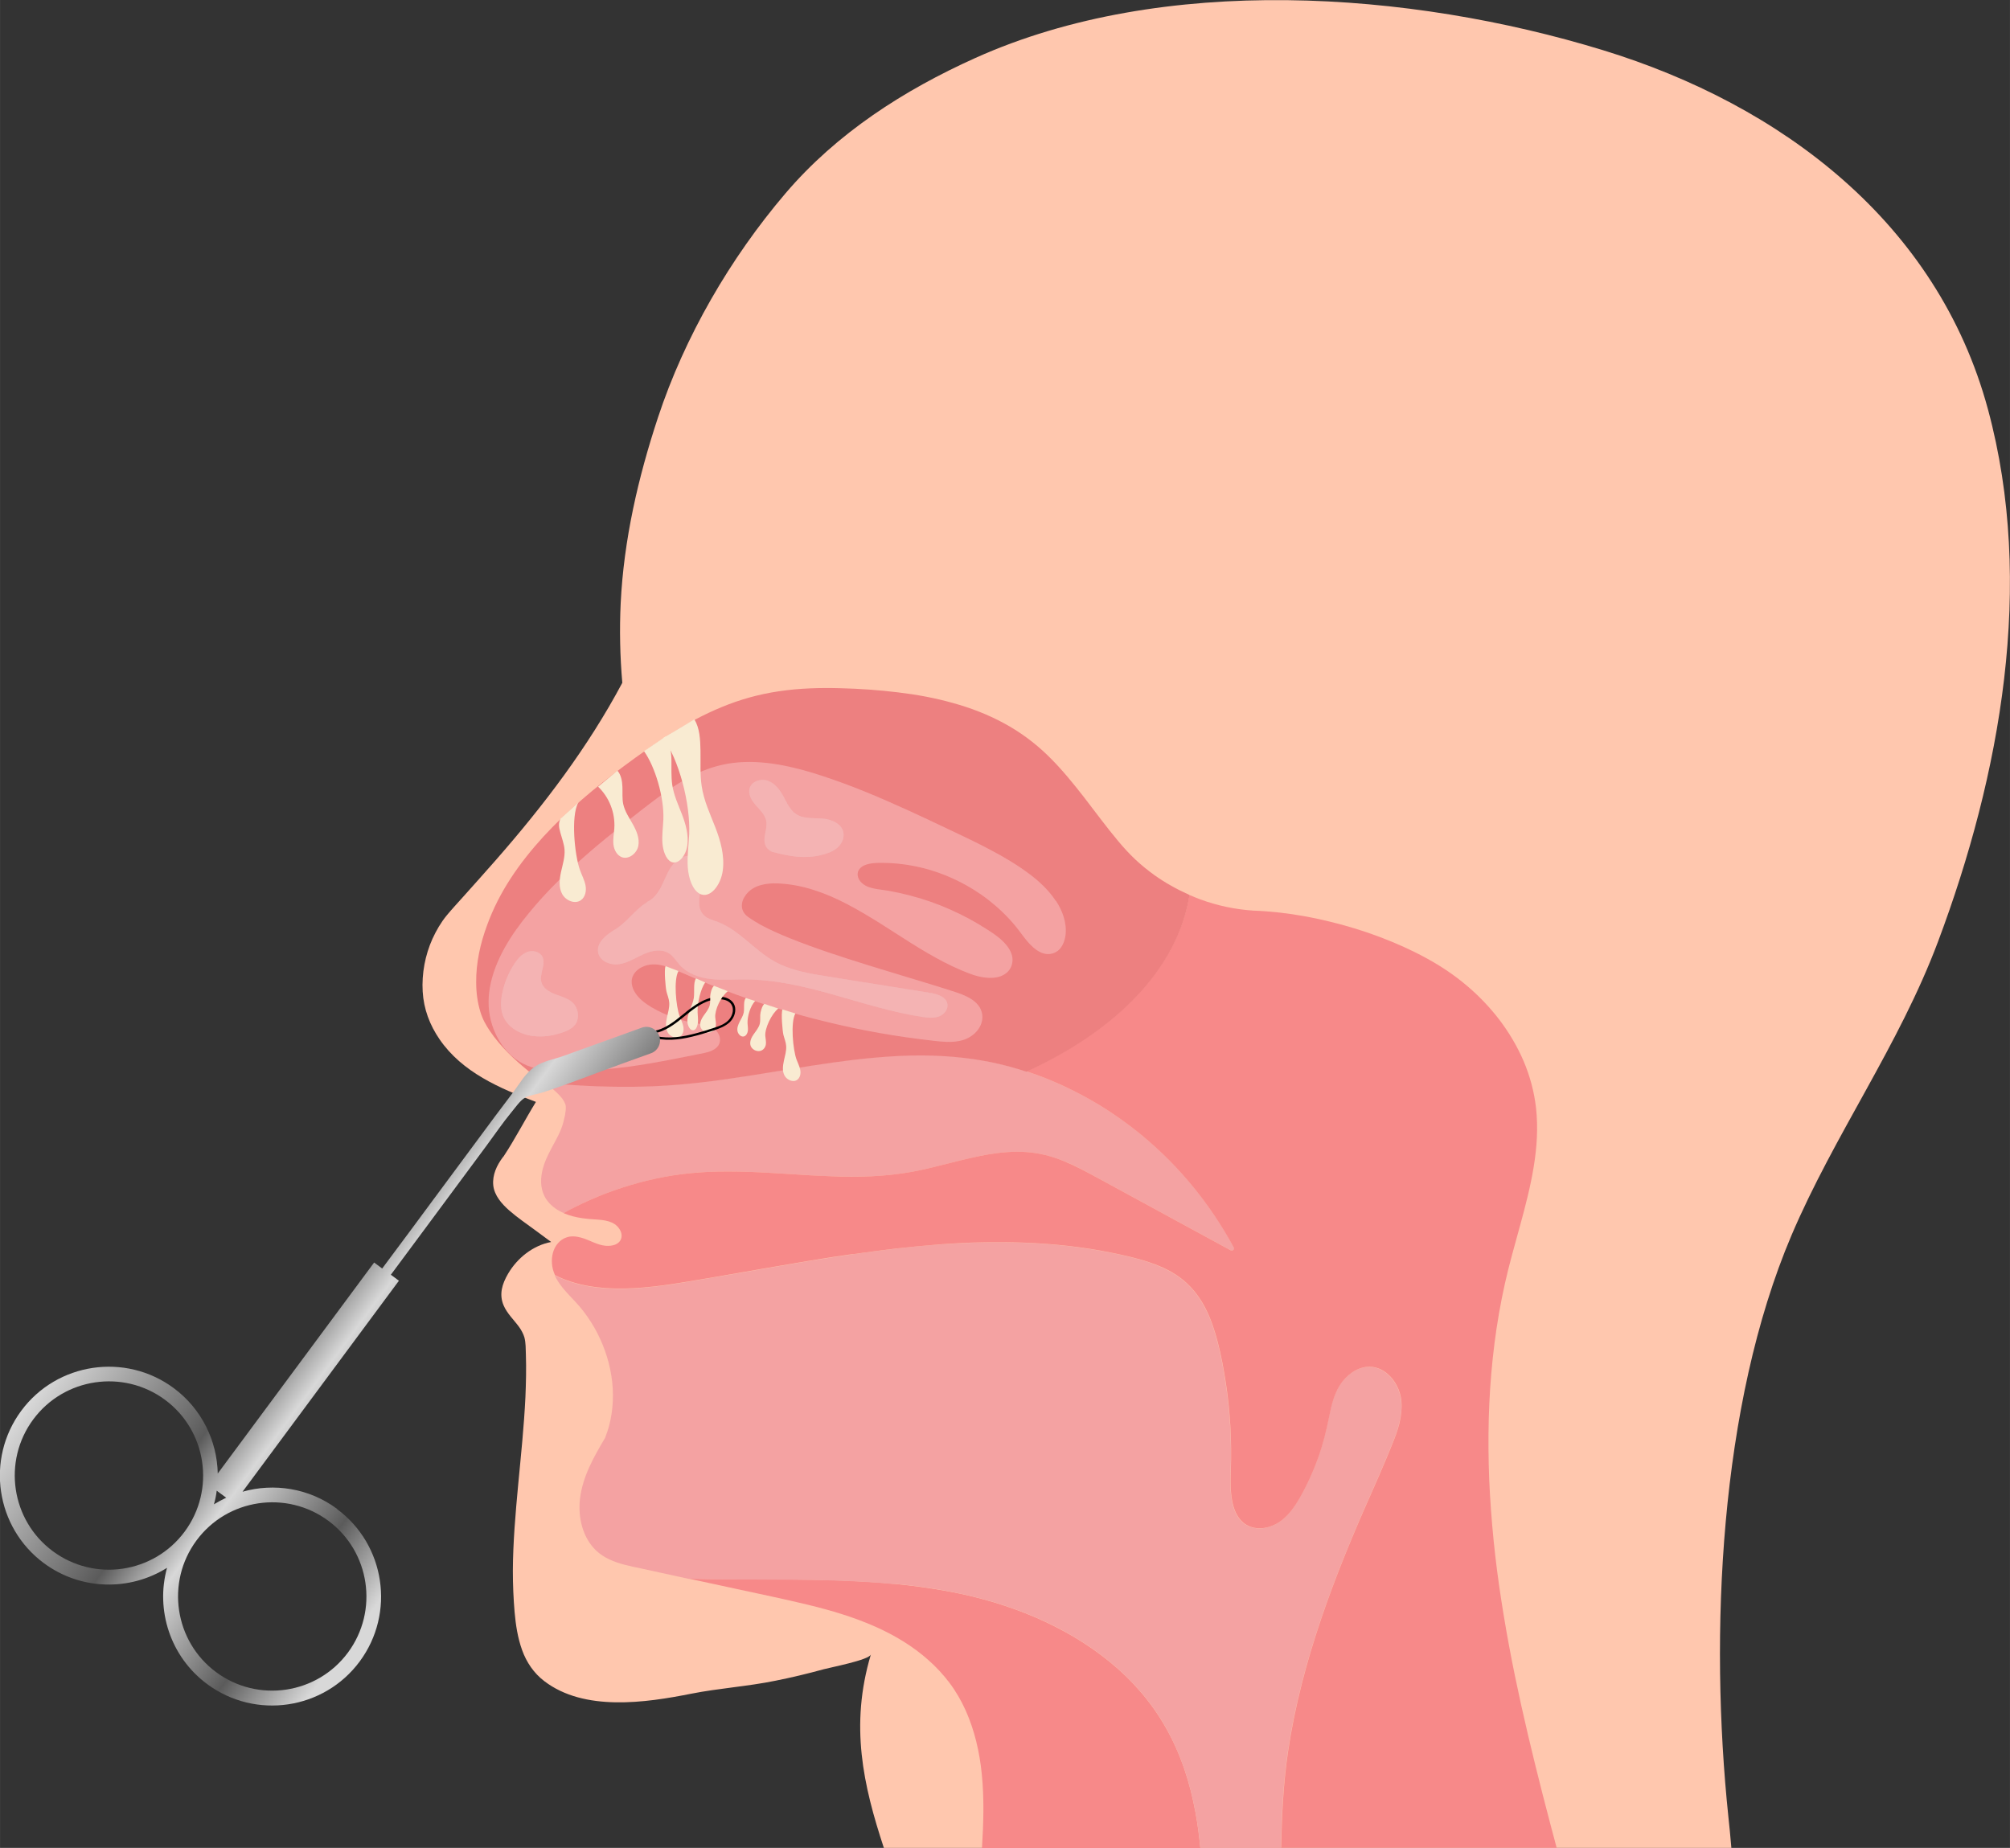
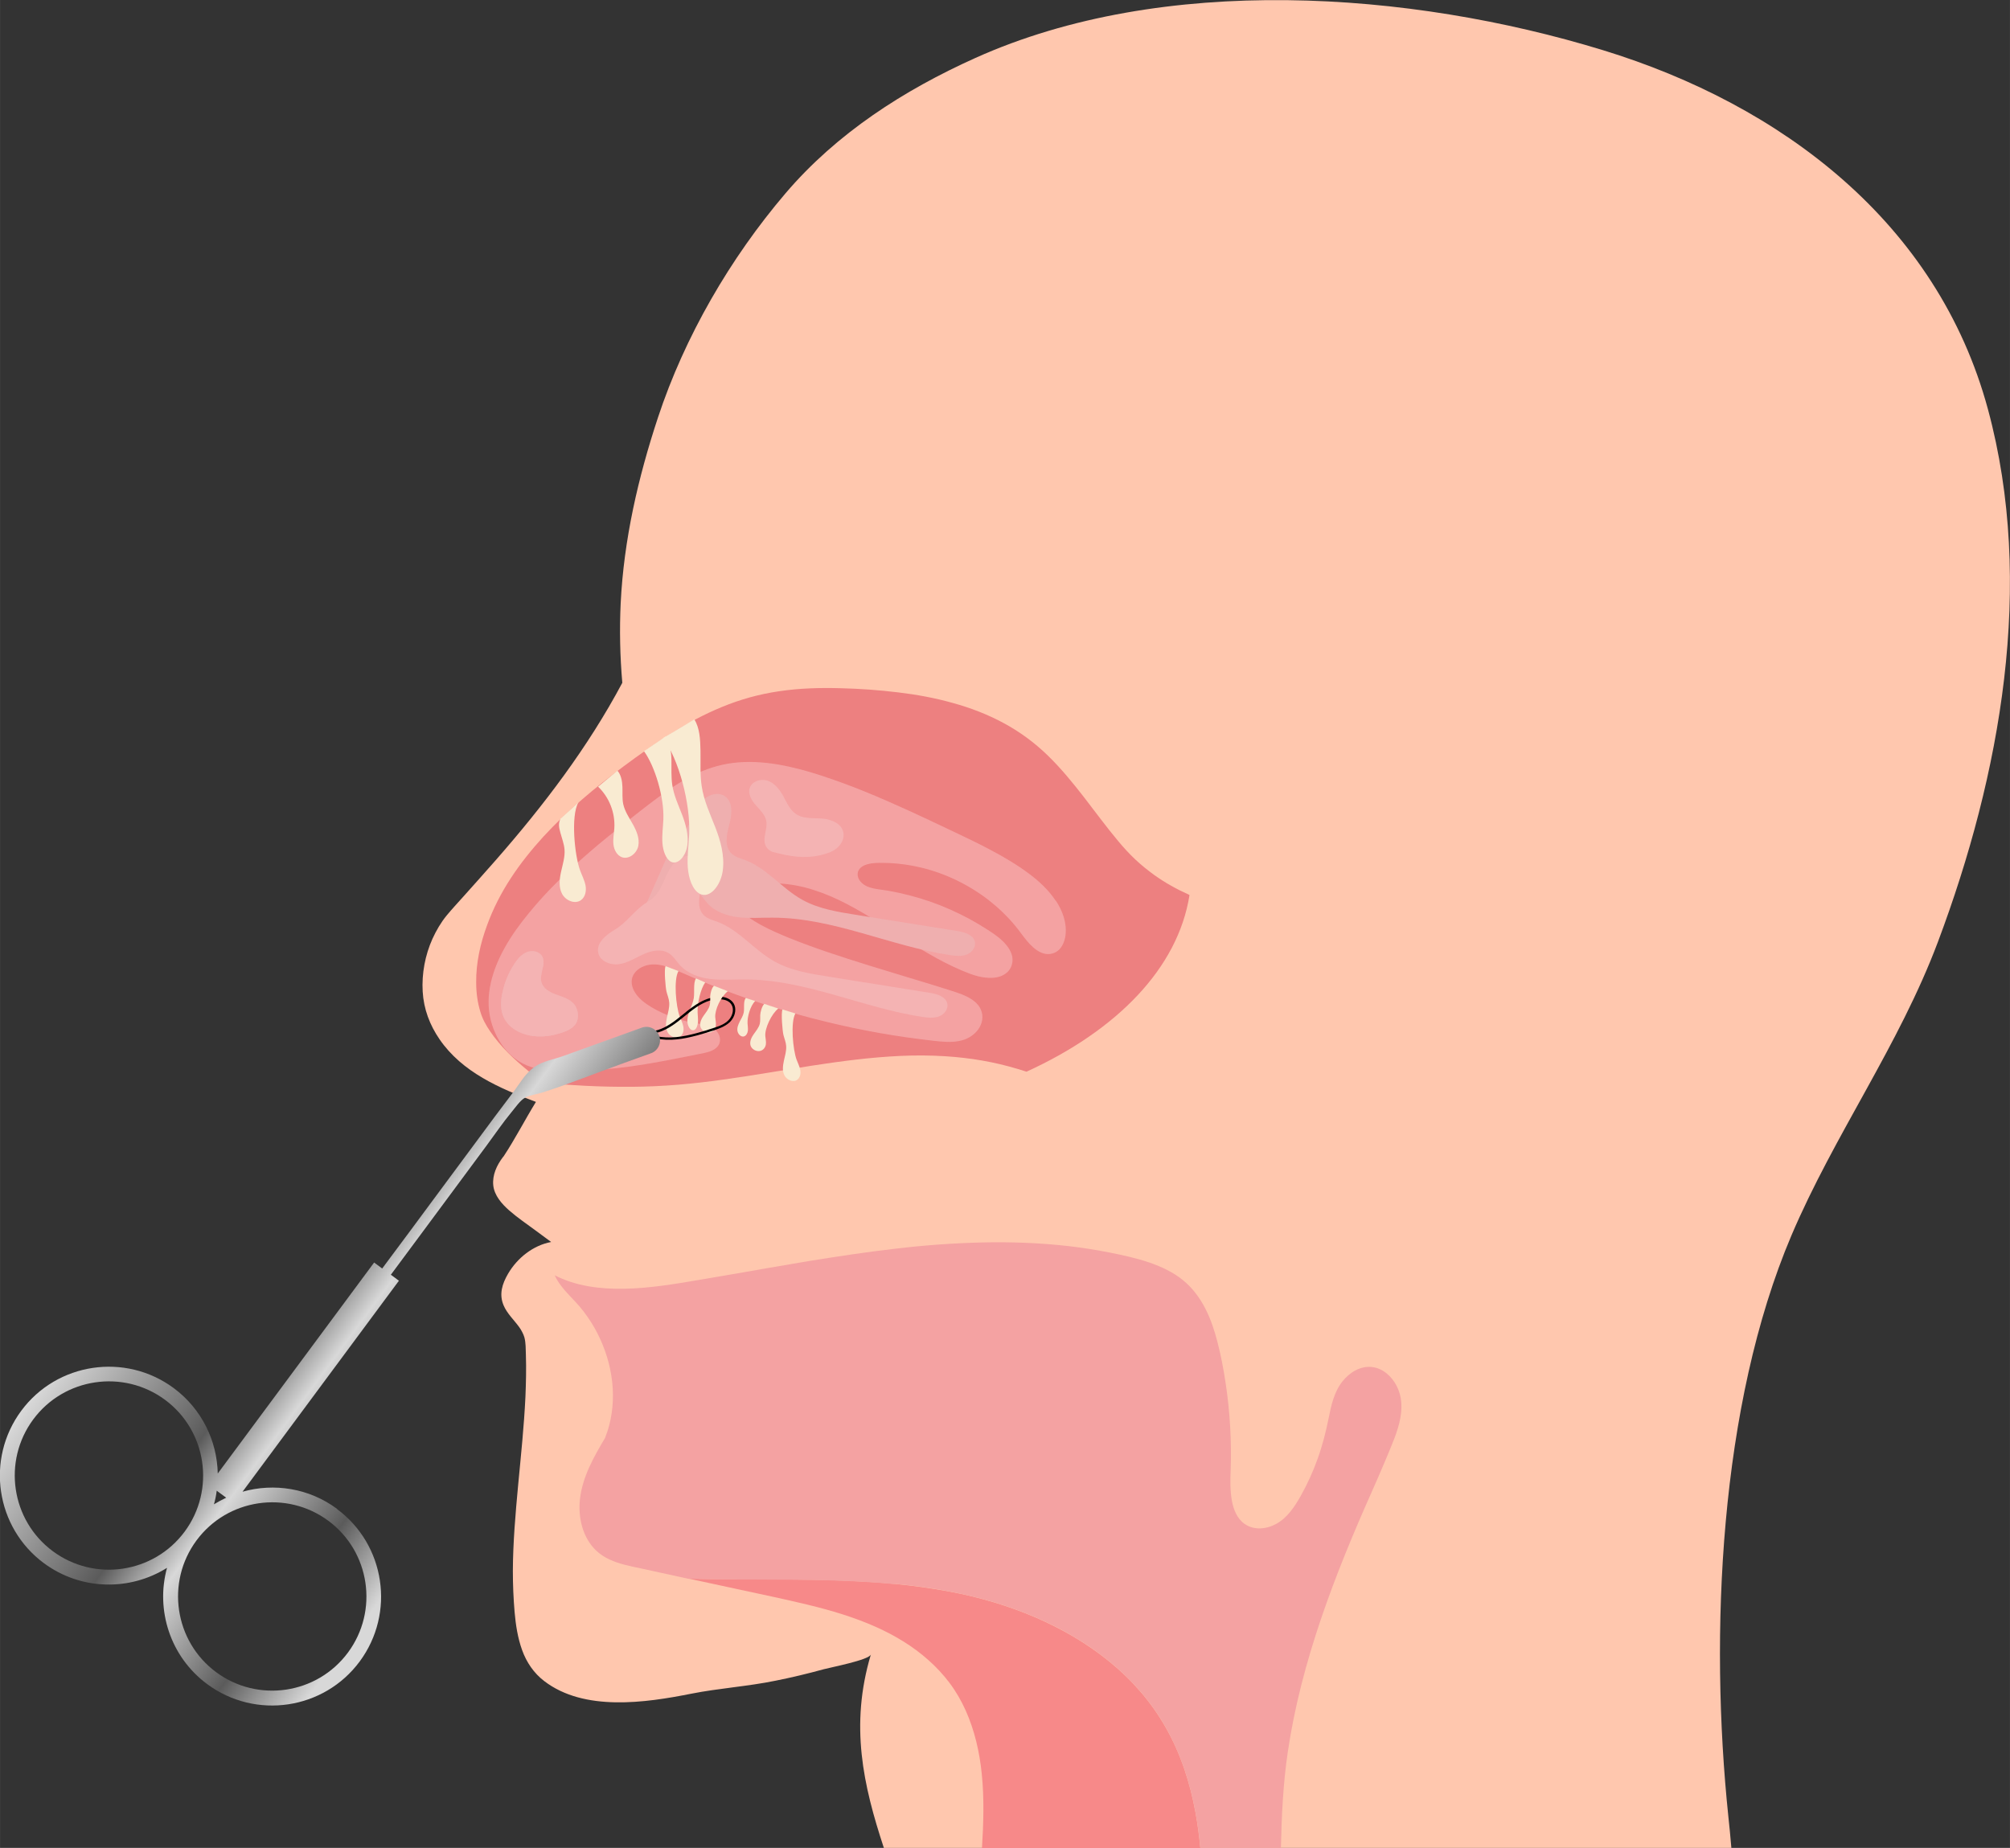
<svg xmlns="http://www.w3.org/2000/svg" id="_1_COVER" data-name="1 COVER" viewBox="0 0 174.29 160.27" aria-hidden="true" width="174px" height="160px">
  <rect x="0" y="0" width="174.29" height="160.27" fill="#333333" stroke="none" />
  <defs>
    <linearGradient class="cerosgradient" data-cerosgradient="true" id="CerosGradient_id3e2d8e52c" gradientUnits="userSpaceOnUse" x1="50%" y1="100%" x2="50%" y2="0%">
      <stop offset="0%" stop-color="#d1d1d1" />
      <stop offset="100%" stop-color="#d1d1d1" />
    </linearGradient>
    <style>
      .cls-1-68f0bf82f90ad{
        fill: #ffc7ae;
      }

      .cls-2-68f0bf82f90ad{
        fill: #f4b3b3;
      }

      .cls-3-68f0bf82f90ad{
        fill: #f78989;
      }

      .cls-4-68f0bf82f90ad{
        fill: #efafaf;
      }

      .cls-5-68f0bf82f90ad{
        fill: #f9ebd2;
      }

      .cls-6-68f0bf82f90ad{
        fill: #f4a2a2;
      }

      .cls-7-68f0bf82f90ad{
        fill: #a09f9f;
      }

      .cls-8-68f0bf82f90ad{
        fill: url(#_Градієнт_без_назви_8);
      }

      .cls-9-68f0bf82f90ad{
        fill: #ed8080;
      }
    </style>
    <linearGradient id="_Градієнт_без_назви_8" data-name="Градієнт без назви 8" x1="753.2" y1="1408.09" x2="789.72" y2="1408.09" gradientTransform="translate(249.71 -1477.44) rotate(36.53)" gradientUnits="userSpaceOnUse">
      <stop offset="0" stop-color="#d8d8d8" />
      <stop offset=".38" stop-color="#5b5b5b" />
      <stop offset=".52" stop-color="#d8d8d8" />
      <stop offset=".77" stop-color="#5b5b5b" />
      <stop offset=".95" stop-color="#d8d8d8" />
    </linearGradient>
  </defs>
  <g id="diagram68f0bf82f90ad">
    <g id="human68f0bf82f90ad">
      <path class="cls-1-68f0bf82f90ad" d="M75.51,143.51c-1.83,6.15-.66,11.32,1.13,16.76h73.49c-.09-1.02-.17-1.93-.26-2.71-1.64-15.74-.79-35.67,5.47-50.41,3.71-8.72,9.33-16.47,12.71-25.48,5.42-14.44,8.43-31.01,4.33-46.17-4.38-16.2-17.9-26.4-33.39-31.15-16.77-5.14-38.13-6.65-54.42.68-6.2,2.79-12.02,6.53-16.46,11.74-4.79,5.62-8.74,12.42-11.06,19.45-1.72,5.21-2.96,10.59-3.23,16.09-.11,2.3-.06,4.61.14,6.91-2.98,5.6-6.81,10.63-10.98,15.39-.93,1.06-1.87,2.11-2.81,3.16-.48.54-.98,1.07-1.44,1.63-.5.61-.9,1.3-1.23,2.02-.64,1.42-.94,3.03-.85,4.58.09,1.52.61,2.9,1.47,4.15,1.96,2.85,5.2,4.25,8.35,5.42-.96,1.56-1.79,3.19-2.8,4.72-.02.02-.05.05-.07.08-.52.69-.92,1.54-.83,2.43.09.89.75,1.63,1.39,2.19.71.62,1.49,1.15,2.25,1.71.46.34.92.68,1.38,1.02-1.55.29-2.93,1.37-3.74,2.76-.5.86-.79,1.76-.39,2.72.3.72.9,1.27,1.35,1.89.17.23.38.61.46.9.13.49.11,1.01.13,1.51.04,1.22.01,2.43-.04,3.65-.12,2.55-.39,5.09-.63,7.63-.23,2.48-.45,4.98-.46,7.47,0,1.19.05,2.38.15,3.56.1,1.13.27,2.24.65,3.3.38,1.06,1.02,2.01,1.93,2.7,3.47,2.65,8.76,1.88,12.73,1.09,2.42-.48,4.88-.63,7.32-1.13,1.4-.28,2.78-.61,4.16-.99.54-.15,3.96-.81,4.1-1.28Z" />
      <path class="cls-3-68f0bf82f90ad" d="M75.96,141.11c1.63.73,3.2,1.67,4.54,2.87.67.59,1.28,1.25,1.82,1.96.56.74,1.03,1.56,1.41,2.4.78,1.74,1.21,3.62,1.4,5.51.22,2.13.15,4.29.02,6.43h18.93c-.1-1.04-.23-2.07-.42-3.09-.24-1.3-.56-2.58-.99-3.83-.43-1.24-.96-2.44-1.61-3.57-.62-1.09-1.35-2.12-2.17-3.07-.81-.94-1.7-1.8-2.66-2.58-.97-.79-2-1.51-3.08-2.15-1.08-.64-2.21-1.21-3.36-1.71-1.17-.5-2.36-.93-3.58-1.3-1.28-.38-2.57-.7-3.88-.94-1.56-.29-3.13-.51-4.71-.66-1.58-.15-3.17-.24-4.75-.3-1.59-.06-3.18-.08-4.78-.09-1.59,0-3.19,0-4.78-.02-1.21,0-2.41-.02-3.62-.06,1.34.29,2.69.58,4.03.87,2.11.46,4.22.89,6.32,1.4,2.02.49,4.02,1.08,5.92,1.93Z" />
-       <path class="cls-6-68f0bf82f90ad" d="M52.56,103.5c.93-.36,1.88-.66,2.84-.92.97-.26,1.95-.47,2.93-.63,1.03-.16,2.07-.27,3.11-.31,1.18-.05,2.37-.04,3.55,0,1.19.04,2.37.12,3.55.19,1.18.07,2.35.15,3.53.19,1.18.04,2.36.05,3.53,0,1.18-.06,2.35-.18,3.51-.39,1.11-.21,2.21-.49,3.31-.77,1.09-.28,2.19-.55,3.31-.74,1.08-.18,2.19-.28,3.29-.2,1.13.08,2.21.37,3.25.79,1.06.43,2.07.99,3.08,1.54,1.09.59,2.18,1.19,3.27,1.78,1.09.59,2.18,1.19,3.27,1.78,1.09.59,2.18,1.19,3.27,1.78.53.29,1.05.57,1.58.86,0,0,0,0,.01,0,0,0,.01,0,.02,0,0,0,0,0,0,0,0,0,.02,0,.02,0,.07.02.15,0,.19-.07,0,0,0,0,0,0,.03-.04.04-.1.02-.15,0-.02-.01-.03-.02-.05-.49-.92-1.03-1.81-1.61-2.67-.58-.87-1.21-1.72-1.87-2.53-.66-.81-1.36-1.59-2.09-2.33-.73-.74-1.5-1.45-2.3-2.11-.8-.66-1.63-1.29-2.49-1.87-.86-.58-1.74-1.12-2.65-1.61-.91-.49-1.85-.94-2.8-1.34-.96-.4-1.93-.74-2.93-1.04-1-.29-2.02-.53-3.04-.72-1.07-.19-2.15-.32-3.23-.38-1.29-.08-2.58-.08-3.87-.03-1.29.06-2.58.17-3.86.32-1.29.15-2.58.33-3.86.53-1.28.2-2.56.41-3.84.62-1.29.21-2.57.42-3.86.59-1.29.18-2.58.33-3.87.44-1.34.11-2.69.16-4.03.18-1.36.01-2.72-.02-4.08-.09-1.18-.06-2.36-.14-3.54-.25.21.15.42.3.64.45.29.24.58.5.83.79.16.19.28.36.37.59,0,0,.02.05.02.05,0,.02.01.05.02.07.01.05.02.09.02.14,0,0,0,.05,0,.05,0,.02,0,.04,0,.05,0,.05,0,.1,0,.14,0,.1-.02.2-.04.3,0,.03,0,.05-.01.08,0,0,0,0,0,0,0,.02,0,.03,0,.05-.01.06-.02.11-.04.17-.08.36-.16.72-.3,1.06-.15.4-.35.78-.55,1.15-.4.75-.83,1.5-1.05,2.33-.21.79-.23,1.64.14,2.38.29.58.79,1.02,1.36,1.32.11.06.22.11.33.15.31-.17.63-.34.95-.51.89-.45,1.8-.86,2.73-1.21Z" />
      <path class="cls-6-68f0bf82f90ad" d="M77.62,137.37c1.58.15,3.15.36,4.71.66,1.31.25,2.61.56,3.88.94,1.22.37,2.41.8,3.58,1.3,1.16.5,2.28,1.06,3.36,1.71,1.08.64,2.11,1.35,3.08,2.15.96.78,1.85,1.65,2.66,2.58.82.95,1.55,1.98,2.17,3.07.65,1.14,1.18,2.34,1.61,3.57.43,1.25.75,2.53.99,3.83.19,1.02.33,2.05.42,3.09h6.99c.06-2.79.19-5.58.6-8.34,1.16-7.83,4.07-15.33,7.26-22.5.41-.92.81-1.84,1.2-2.77.2-.48.4-.95.59-1.43.24-.58.46-1.18.61-1.79.15-.61.23-1.24.17-1.88-.04-.48-.18-.95-.4-1.37-.43-.83-1.2-1.53-2.16-1.63-1.01-.1-1.93.49-2.54,1.26-.72.91-.97,2.07-1.19,3.18-.24,1.18-.53,2.34-.94,3.48-.4,1.13-.9,2.23-1.49,3.28-.52.92-1.15,1.87-2.1,2.4-.85.47-1.93.59-2.76.01-.65-.46-.96-1.24-1.1-2.01-.16-.87-.14-1.76-.11-2.63.05-1.26.03-2.52-.04-3.78-.07-1.26-.2-2.52-.39-3.78-.18-1.19-.4-2.37-.7-3.53-.26-1.02-.59-2.03-1.07-2.96-.48-.93-1.11-1.78-1.92-2.44-.85-.7-1.87-1.17-2.9-1.53-1.1-.38-2.25-.63-3.39-.86-1.23-.24-2.46-.44-3.7-.58-1.23-.14-2.47-.23-3.71-.28-1.24-.05-2.49-.06-3.73-.03-1.25.03-2.51.09-3.76.18-1.25.09-2.5.21-3.75.36-1.25.14-2.5.31-3.74.49-1.25.18-2.51.38-3.76.58-1.25.21-2.5.42-3.75.64-1.25.22-2.49.44-3.74.65-1.23.21-2.45.42-3.68.62-1.07.17-2.14.32-3.22.41-1.07.09-2.15.12-3.22.05-1.04-.07-2.07-.24-3.06-.56-.48-.16-.94-.35-1.38-.57.16.35.37.68.61.98.48.62,1.06,1.15,1.56,1.74.48.57.9,1.18,1.27,1.82.73,1.29,1.24,2.7,1.47,4.16.23,1.44.18,2.92-.19,4.33-.09.35-.21.69-.34,1.03,0,0,0,.01,0,.02-.98,1.65-1.97,3.38-2.19,5.32-.18,1.58.22,3.35,1.41,4.48.68.64,1.56.99,2.45,1.22.49.13.98.23,1.47.33.53.12,1.07.23,1.6.35.82.18,1.65.36,2.47.54,1.21.03,2.41.05,3.62.06,1.59.01,3.19,0,4.78.02,1.59,0,3.18.03,4.78.09,1.59.06,3.17.15,4.75.3Z" />
      <path class="cls-7-68f0bf82f90ad" d="M109.75,148.95s.01-.02,0,0h0Z" />
      <g>
-         <path class="cls-3-68f0bf82f90ad" d="M73.93,108.78c1.24-.18,2.49-.34,3.74-.49,1.25-.14,2.5-.26,3.75-.36,1.25-.09,2.5-.16,3.76-.18,1.24-.03,2.49-.02,3.73.03,1.24.05,2.48.14,3.71.28,1.24.14,2.48.33,3.7.58,1.14.23,2.29.48,3.39.86,1.04.35,2.05.83,2.9,1.53.81.67,1.44,1.51,1.92,2.44.48.94.81,1.95,1.07,2.96.3,1.16.52,2.35.7,3.53.19,1.25.32,2.51.39,3.78.07,1.26.08,2.52.04,3.78-.03.88-.05,1.77.11,2.63.14.77.45,1.55,1.1,2.01.83.58,1.91.46,2.76-.01.95-.53,1.58-1.48,2.1-2.4.59-1.05,1.08-2.15,1.49-3.28.41-1.14.7-2.3.94-3.48.22-1.11.47-2.27,1.19-3.18.6-.76,1.53-1.36,2.54-1.26.96.1,1.73.8,2.16,1.63.22.42.36.89.4,1.37.05.63-.02,1.26-.17,1.88-.15.61-.37,1.2-.61,1.79-.19.48-.39.95-.59,1.43-.39.93-.79,1.85-1.2,2.77-3.2,7.17-6.1,14.67-7.26,22.5-.41,2.77-.54,5.55-.6,8.34h23.89c-.18-.69-.37-1.38-.55-2.07-.45-1.71-.89-3.42-1.31-5.13-.42-1.71-.83-3.43-1.21-5.15-.38-1.72-.74-3.45-1.06-5.18-.32-1.73-.61-3.47-.86-5.22-.25-1.74-.45-3.49-.6-5.24-.15-1.75-.26-3.5-.3-5.26-.04-1.75-.03-3.51.05-5.26.08-1.75.23-3.5.45-5.24.22-1.73.52-3.46.9-5.17.38-1.7.86-3.37,1.32-5.05.46-1.68.9-3.37,1.18-5.09.28-1.69.39-3.42.2-5.13-.16-1.39-.53-2.76-1.08-4.05-.54-1.26-1.25-2.45-2.07-3.54-.84-1.1-1.8-2.11-2.86-3-1.06-.9-2.21-1.67-3.43-2.34-1.31-.72-2.67-1.33-4.07-1.86-1.45-.55-2.93-1-4.43-1.36-1.47-.36-2.97-.63-4.48-.79-.69-.07-1.38-.13-2.08-.15-1.57-.1-3.12-.43-4.6-.97-.32-.12-.64-.25-.96-.39-1.01,6.34-6.3,11.73-14.13,15.3.73.24,1.45.5,2.16.8.96.4,1.89.85,2.8,1.34.91.49,1.8,1.03,2.65,1.61.86.58,1.69,1.21,2.49,1.87.8.67,1.57,1.37,2.3,2.11.73.74,1.43,1.52,2.09,2.33.66.81,1.29,1.66,1.87,2.53.58.87,1.12,1.76,1.61,2.67.01.01.02.03.02.05.02.06.01.11-.02.15,0,0,0,0,0,0-.05.07-.12.09-.19.07,0,0-.02,0-.02,0,0,0,0,0,0,0,0,0-.01,0-.02,0,0,0,0,0-.01,0-.53-.29-1.05-.57-1.58-.86-1.09-.59-2.18-1.19-3.27-1.78-1.09-.59-2.18-1.19-3.27-1.78-1.09-.59-2.18-1.19-3.27-1.78-1.01-.55-2.02-1.1-3.08-1.54-1.04-.43-2.13-.71-3.25-.79-1.1-.08-2.2.02-3.29.2-1.11.19-2.21.46-3.31.74-1.1.28-2.2.56-3.31.77-1.16.21-2.33.33-3.51.39-1.18.06-2.36.05-3.53,0-1.18-.04-2.36-.11-3.53-.19-1.18-.07-2.37-.15-3.55-.19-1.18-.04-2.37-.05-3.55,0-1.04.05-2.08.15-3.11.31-.99.16-1.97.37-2.93.63-.96.26-1.91.57-2.84.92-.93.36-1.84.76-2.73,1.21-.32.16-.64.33-.95.51.52.22,1.07.36,1.63.44.34.05.69.08,1.04.1.42.03.85.05,1.26.18.35.11.67.3.88.61.18.25.28.58.18.88-.09.25-.27.42-.52.52-.25.1-.55.12-.83.1-.75-.07-1.4-.51-2.13-.71-.41-.11-.85-.16-1.25-.02-.3.1-.56.28-.77.53-.4.47-.55,1.13-.5,1.74.02.35.12.69.26,1,.44.23.91.42,1.38.57.99.32,2.02.49,3.06.56,1.07.07,2.15.04,3.22-.05,1.08-.09,2.15-.24,3.22-.41,1.23-.2,2.46-.41,3.68-.62,1.25-.22,2.49-.43,3.74-.65,1.25-.22,2.5-.43,3.75-.64,1.25-.21,2.5-.4,3.76-.58Z" />
        <path class="cls-9-68f0bf82f90ad" d="M103.12,77.61c-1.06-.47-2.08-1.04-3.02-1.71-.58-.42-1.14-.87-1.66-1.36-.53-.5-1.02-1.04-1.48-1.59-1.03-1.23-1.98-2.53-2.96-3.8-.98-1.26-1.99-2.5-3.13-3.61-1.14-1.11-2.42-2.06-3.83-2.82-1.4-.76-2.89-1.33-4.42-1.75-1.56-.44-3.15-.73-4.75-.92-1.65-.2-3.32-.32-4.98-.36-1.8-.05-3.6,0-5.38.27-1.7.25-3.35.71-4.94,1.37-1.53.63-2.99,1.42-4.39,2.3-1.4.87-2.75,1.83-4.07,2.81-1.25.93-2.47,1.88-3.64,2.9-1.18,1.01-2.3,2.08-3.35,3.22-1.03,1.13-1.99,2.32-2.83,3.61-.83,1.27-1.53,2.63-2.05,4.06-.59,1.59-.97,3.28-.95,4.99,0,.85.11,1.71.36,2.53.18.61.49,1.18.85,1.7.89,1.31,2.07,2.42,3.29,3.42.45.37.91.71,1.37,1.05,1.18.11,2.36.19,3.54.25,1.36.07,2.72.1,4.08.09,1.34-.01,2.69-.07,4.03-.18,1.3-.11,2.59-.26,3.87-.44,1.29-.18,2.58-.38,3.86-.59,1.28-.21,2.56-.42,3.84-.62,1.28-.2,2.57-.38,3.86-.53,1.28-.15,2.57-.26,3.86-.32,1.29-.06,2.58-.05,3.87.03,1.08.07,2.16.19,3.23.38,1.03.18,2.04.42,3.04.72.26.08.51.16.77.24,7.82-3.57,13.12-8.96,14.13-15.3Z" />
      </g>
      <path class="cls-6-68f0bf82f90ad" d="M91.54,78.12c-.61-.92-1.43-1.69-2.32-2.35-1.03-.77-2.15-1.43-3.28-2.03-1.16-.62-2.34-1.18-3.53-1.74-1.22-.58-2.44-1.16-3.67-1.72-1.23-.56-2.46-1.1-3.71-1.61-1.25-.51-2.52-.98-3.81-1.4-1.24-.41-2.5-.75-3.79-.97-1.28-.21-2.58-.29-3.87-.13-1.22.15-2.4.54-3.5,1.09-1.08.54-2.09,1.23-3.06,1.95-.99.73-1.95,1.5-2.92,2.26-.98.78-1.96,1.57-2.91,2.39-.95.82-1.88,1.66-2.77,2.55-.89.88-1.74,1.8-2.53,2.77-.79.96-1.53,1.97-2.13,3.06-.6,1.08-1.06,2.23-1.27,3.44-.18,1.07-.14,2.17.2,3.21.31.95.82,1.85,1.54,2.54.69.66,1.55,1.12,2.5,1.27,1.51.15,3.03.19,4.55.12,1.4-.07,2.8-.22,4.19-.44,1.38-.21,2.74-.48,4.11-.75.35-.07.69-.14,1.04-.21.32-.06.64-.12.94-.22.27-.1.53-.24.71-.47.19-.25.23-.59.13-.88-.11-.31-.34-.58-.63-.74-.33-.18-.7-.25-1.08-.31-.74-.11-1.46-.27-2.17-.52-.7-.24-1.38-.55-2.02-.93-.53-.32-1.06-.71-1.4-1.24-.3-.47-.44-1.06-.15-1.57.27-.48.8-.76,1.34-.86.72-.13,1.45.1,2.11.37.72.29,1.43.62,2.14.92,1.45.6,2.92,1.16,4.4,1.68,1.48.51,2.97.97,4.48,1.39,1.51.42,3.03.78,4.56,1.11,1.54.32,3.09.6,4.65.82.78.11,1.56.21,2.34.3.73.08,1.48.16,2.21.02.65-.12,1.25-.45,1.65-.99.37-.5.5-1.15.24-1.74-.23-.54-.74-.89-1.24-1.14-.5-.24-1.03-.4-1.56-.57-1.1-.35-2.21-.69-3.32-1.02-1.2-.36-2.4-.73-3.6-1.1-1.19-.37-2.38-.75-3.56-1.15-1.09-.37-2.17-.76-3.24-1.19-.89-.36-1.77-.74-2.59-1.19-.32-.18-.64-.37-.94-.58-.19-.12-.38-.28-.5-.47-.05-.08-.1-.19-.12-.25-.03-.08-.05-.21-.05-.26-.03-.39.13-.75.37-1.06.63-.82,1.75-1,2.73-.96,1.05.04,2.1.24,3.1.56,1.01.32,1.98.74,2.91,1.23.96.5,1.89,1.06,2.81,1.63.93.59,1.86,1.19,2.79,1.78.93.58,1.87,1.14,2.84,1.64.49.25.99.49,1.49.7.46.19.93.39,1.42.51.8.2,1.85.27,2.52-.32.36-.31.53-.79.48-1.27-.06-.52-.39-.99-.74-1.36-.41-.42-.9-.75-1.38-1.06-.52-.34-1.06-.66-1.61-.96-1.1-.59-2.24-1.1-3.42-1.51-1.19-.41-2.4-.72-3.64-.94-.6-.1-1.23-.13-1.79-.36-.45-.19-.89-.62-.84-1.14.04-.42.43-.67.81-.78.47-.14.95-.14,1.44-.13,1.08.01,2.16.15,3.22.4,1.06.25,2.09.62,3.07,1.09.98.47,1.91,1.04,2.77,1.7.85.66,1.64,1.41,2.33,2.24.35.42.66.88,1.01,1.3.35.42.75.82,1.26,1.05.48.21,1.03.17,1.45-.16.4-.32.59-.84.66-1.33.14-1.05-.25-2.13-.82-2.99Z" />
      <g>
        <g>
          <path class="cls-4-68f0bf82f90ad" d="M49.66,86.97c-.4-.39-.98-.53-1.5-.73-.53-.2-1.08-.52-1.22-1.07-.19-.74.45-1.58.06-2.24-.25-.42-.85-.53-1.31-.35-.46.18-.8.58-1.07.99-.52.78-.89,1.67-1.07,2.59-.14.68-.17,1.42.12,2.05.4.9,1.36,1.44,2.32,1.61.77.13,1.56.08,2.31-.13.63-.17,1.48-.44,1.73-1.11.2-.54.05-1.2-.36-1.61Z" />
-           <path class="cls-4-68f0bf82f90ad" d="M56.1,78.26c-1.04.62-1.73,1.74-2.77,2.36-.76.45-1.64,1.14-1.46,2.01.16.76,1.08,1.11,1.84.99s1.43-.57,2.13-.88,1.58-.47,2.21-.03c.36.25.59.64.88.97.67.75,1.67,1.11,2.67,1.23s2,.03,3,.04c5.26,0,10.2,2.47,15.4,3.25.47.07.96.12,1.41-.04s.82-.62.74-1.08c-.11-.63-.88-.87-1.52-.97-2.96-.47-5.92-.95-8.88-1.42-1.58-.25-3.19-.52-4.59-1.3-1.76-.98-3.06-2.73-4.95-3.44-.41-.15-.86-.26-1.18-.57-.63-.62-.41-1.66-.18-2.51s.35-1.94-.38-2.45c-.59-.41-1.45-.14-1.95.37s-.76,1.21-1.06,1.86-.72,1.31-1.38,1.59" />
-           <path class="cls-4-68f0bf82f90ad" d="M67.04,73.91c-.58-.21-.79-.66-.75-1.18.04-.52.25-1.04.15-1.55-.11-.53-.54-.93-.9-1.34s-.69-.95-.54-1.47c.18-.61.99-.87,1.59-.65s1.02.77,1.33,1.33c.31.57.57,1.2,1.11,1.56.66.44,1.53.32,2.32.39.77.07,1.63.44,1.78,1.2.1.5-.16,1.02-.55,1.35s-.89.49-1.38.61c-1.44.34-2.72.12-4.15-.26" />
+           <path class="cls-4-68f0bf82f90ad" d="M56.1,78.26s1.43-.57,2.13-.88,1.58-.47,2.21-.03c.36.25.59.64.88.97.67.75,1.67,1.11,2.67,1.23s2,.03,3,.04c5.26,0,10.2,2.47,15.4,3.25.47.07.96.12,1.41-.04s.82-.62.74-1.08c-.11-.63-.88-.87-1.52-.97-2.96-.47-5.92-.95-8.88-1.42-1.58-.25-3.19-.52-4.59-1.3-1.76-.98-3.06-2.73-4.95-3.44-.41-.15-.86-.26-1.18-.57-.63-.62-.41-1.66-.18-2.51s.35-1.94-.38-2.45c-.59-.41-1.45-.14-1.95.37s-.76,1.21-1.06,1.86-.72,1.31-1.38,1.59" />
        </g>
        <g>
          <path class="cls-2-68f0bf82f90ad" d="M49.66,86.97c-.4-.39-.98-.53-1.5-.73-.53-.2-1.08-.52-1.22-1.07-.19-.74.45-1.58.06-2.24-.25-.42-.85-.53-1.31-.35-.46.18-.8.58-1.07.99-.52.78-.89,1.67-1.07,2.59-.14.68-.17,1.42.12,2.05.4.9,1.36,1.44,2.32,1.61.77.13,1.56.08,2.31-.13.63-.17,1.48-.44,1.73-1.11.2-.54.05-1.2-.36-1.61Z" />
          <path class="cls-2-68f0bf82f90ad" d="M56.1,78.26c-1.04.62-1.73,1.74-2.77,2.36-.76.45-1.64,1.14-1.46,2.01.16.76,1.08,1.11,1.84.99s1.43-.57,2.13-.88,1.58-.47,2.21-.03c.36.25.59.64.88.97.67.75,1.67,1.11,2.67,1.23s2,.03,3,.04c5.26,0,10.2,2.47,15.4,3.25.47.07.96.12,1.41-.04s.82-.62.74-1.08c-.11-.63-.88-.87-1.52-.97-2.96-.47-5.92-.95-8.88-1.42-1.58-.25-3.19-.52-4.59-1.3-1.76-.98-3.06-2.73-4.95-3.44-.41-.15-.86-.26-1.18-.57-.63-.62-.41-1.66-.18-2.51s.35-1.94-.38-2.45c-.59-.41-1.45-.14-1.95.37s-.76,1.21-1.06,1.86-.72,1.31-1.38,1.59" />
          <path class="cls-2-68f0bf82f90ad" d="M67.04,73.91c-.58-.21-.79-.66-.75-1.18.04-.52.25-1.04.15-1.55-.11-.53-.54-.93-.9-1.34s-.69-.95-.54-1.47c.18-.61.99-.87,1.59-.65s1.02.77,1.33,1.33c.31.57.57,1.2,1.11,1.56.66.44,1.53.32,2.32.39.77.07,1.63.44,1.78,1.2.1.5-.16,1.02-.55,1.35s-.89.49-1.38.61c-1.44.34-2.72.12-4.15-.26" />
        </g>
      </g>
      <g>
        <path class="cls-5-68f0bf82f90ad" d="M53.53,66.83c.33.38.42.91.44,1.41s-.03,1.01.07,1.5c.14.64.52,1.19.84,1.76s.59,1.22.47,1.86-.8,1.2-1.42.99c-.44-.16-.69-.65-.74-1.12s.05-.94.08-1.41c.08-1.33-.45-2.68-1.41-3.59l1.68-1.39Z" />
        <path class="cls-5-68f0bf82f90ad" d="M48.61,70.98c-.21.46-.15.75-.02,1.24s.32.96.36,1.46c.05.65-.16,1.29-.3,1.93s-.22,1.34.09,1.92,1.11.92,1.64.54c.38-.28.48-.82.39-1.28s-.32-.88-.48-1.33c-.46-1.25-.81-4.71-.14-5.86l-1.53,1.39Z" />
        <path class="cls-5-68f0bf82f90ad" d="M57.74,63.86c.33.54.47,1.32.48,2.04s-.03,1.46.07,2.17c.14.92.52,1.72.84,2.55s.59,1.77.47,2.69-.8,1.74-1.42,1.43c-.44-.23-.69-.94-.74-1.62s.05-1.36.08-2.04c.08-1.92-.72-4.6-1.68-5.93l1.9-1.29Z" />
        <path class="cls-5-68f0bf82f90ad" d="M60.21,62.39c.46.77.51,1.7.53,2.72s-.05,2.05.1,3.05c.19,1.3.73,2.42,1.18,3.58.45,1.16.83,2.48.65,3.78s-1.13,2.45-1.99,2c-.62-.32-.97-1.32-1.04-2.27s.07-1.91.12-2.87c.12-2.7-.9-6.51-2.26-8.37l2.71-1.62Z" />
        <path class="cls-5-68f0bf82f90ad" d="M57.71,83.8c-.14.3,0,1.86.08,2.19s.22.64.24.97c.03.44-.11.86-.2,1.29s-.15.9.06,1.28.75.62,1.1.36c.26-.19.32-.55.26-.86s-.21-.59-.32-.89c-.31-.84-.54-3.15-.1-3.92l-1.12-.43Z" />
        <path class="cls-5-68f0bf82f90ad" d="M61.9,85.51c-.2.19-.31.67-.32.92s.02.51-.04.76c-.08.32-.32.61-.52.89s-.36.62-.29.95.49.61.88.5c.27-.08.43-.33.46-.57s-.03-.48-.05-.72c-.05-.67.49-1.8,1.09-2.27l-1.2-.47Z" />
        <path class="cls-5-68f0bf82f90ad" d="M60.35,84.86c-.14.23-.15.5-.16.8s.01.61-.03.9c-.06.38-.22.71-.35,1.06s-.25.73-.19,1.12.33.72.59.59c.18-.09.29-.39.31-.67s-.02-.56-.03-.85c-.03-.8.26-2.05.66-2.6l-.79-.35Z" />
        <path class="cls-5-68f0bf82f90ad" d="M67.85,87.56c-.14.3,0,1.86.08,2.19s.22.64.24.97c.03.44-.11.86-.2,1.29s-.15.9.06,1.28.75.62,1.1.36c.26-.19.32-.55.26-.86s-.21-.59-.32-.89c-.31-.84-.54-3.23-.1-4l-1.12-.35Z" />
        <path class="cls-5-68f0bf82f90ad" d="M66.27,87.07c-.2.19-.34.71-.35.97s.02.51-.04.76c-.08.32-.32.61-.52.89s-.36.62-.29.95.49.61.88.5c.27-.08.43-.33.46-.57s-.03-.48-.05-.72c-.05-.67.54-1.92,1.13-2.38l-1.21-.4Z" />
        <path class="cls-5-68f0bf82f90ad" d="M64.68,86.55c-.14.17-.15.37-.16.6s.01.45-.03.67c-.06.29-.22.53-.35.79s-.25.55-.19.83.33.54.59.44c.18-.07.29-.29.31-.5s-.02-.42-.03-.63c-.03-.59.26-1.53.66-1.93l-.79-.26Z" />
      </g>
    </g>
    <g id="remover68f0bf82f90ad">
      <g>
        <path d="M63.74,87.37c-.09-.52-.55-.82-1.04-.9-.02,0-.04,0-.06,0,0,0,0,.02-.01.03-.04.06-.08.12-.11.17.35.03.71.15.9.45.24.38.12.87-.13,1.22-.3.41-.81.62-1.27.77-.55.19-1.11.36-1.67.51-1.12.3-2.31.5-3.46.24-.14-.03-.28-.07-.41-.12-.13-.04-.19.16-.06.2,1.17.39,2.42.26,3.6-.03.6-.14,1.19-.33,1.77-.51.52-.17,1.05-.35,1.46-.72.35-.32.57-.82.49-1.31Z" />
        <path d="M56.62,89.64c1.07-.15,1.95-.86,2.76-1.52.65-.53,1.37-1.11,2.2-1.35,0-.07-.01-.14,0-.21-.17.05-.32.1-.48.17-.52.22-.98.55-1.43.89-.84.66-1.66,1.45-2.72,1.74-.13.04-.26.06-.39.08-.06,0-.09.08-.07.13.02.06.07.08.13.07Z" />
      </g>
      <path class="cls-8-68f0bf82f90ad" d="M29.23,130.87c-2.44-1.81-5.48-2.26-8.2-1.49l13.56-18.3-.7-.52c.97-1.3,1.93-2.61,2.9-3.91,1.81-2.44,3.61-4.88,5.42-7.32.71-.96,1.38-1.95,2.14-2.87.33-.39.75-1.03,1.2-1.27.43-.22,1.03-.29,1.5-.44,2.3-.74,4.54-1.65,6.82-2.47.86-.31,1.72-.62,2.58-.93.61-.22.93-.9.71-1.51-.22-.61-.9-.93-1.51-.71-2.26.82-4.52,1.64-6.78,2.45-.85.31-1.81.44-2.56.98-.76.55-1.18,1.32-1.72,2.05-.55.75-1.13,1.48-1.68,2.23-1.8,2.43-3.6,4.86-5.4,7.29-1.33,1.8-2.66,3.6-4,5.39l-.37.5-.7-.52-13.56,18.3c-.06-2.83-1.38-5.6-3.82-7.41-4.19-3.1-10.12-2.22-13.22,1.97-3.1,4.19-2.22,10.12,1.97,13.22,3.22,2.38,7.47,2.41,10.67.4-1,3.65.27,7.71,3.49,10.09,4.19,3.1,10.12,2.22,13.22-1.97,3.1-4.19,2.22-10.12-1.97-13.22ZM19.61,129.9c-.36.17-.71.36-1.06.57.11-.39.19-.78.24-1.18l.81.6ZM4.58,134.54c-3.62-2.68-4.38-7.81-1.7-11.43,2.68-3.62,7.81-4.38,11.43-1.7,3.62,2.68,4.38,7.81,1.7,11.43-2.68,3.62-7.81,4.38-11.43,1.7ZM18.74,145.03c-3.62-2.68-4.38-7.81-1.7-11.43,2.68-3.62,7.81-4.38,11.43-1.7,3.62,2.68,4.38,7.81,1.7,11.43-2.68,3.62-7.81,4.38-11.43,1.7Z" />
    </g>
  </g>
</svg>